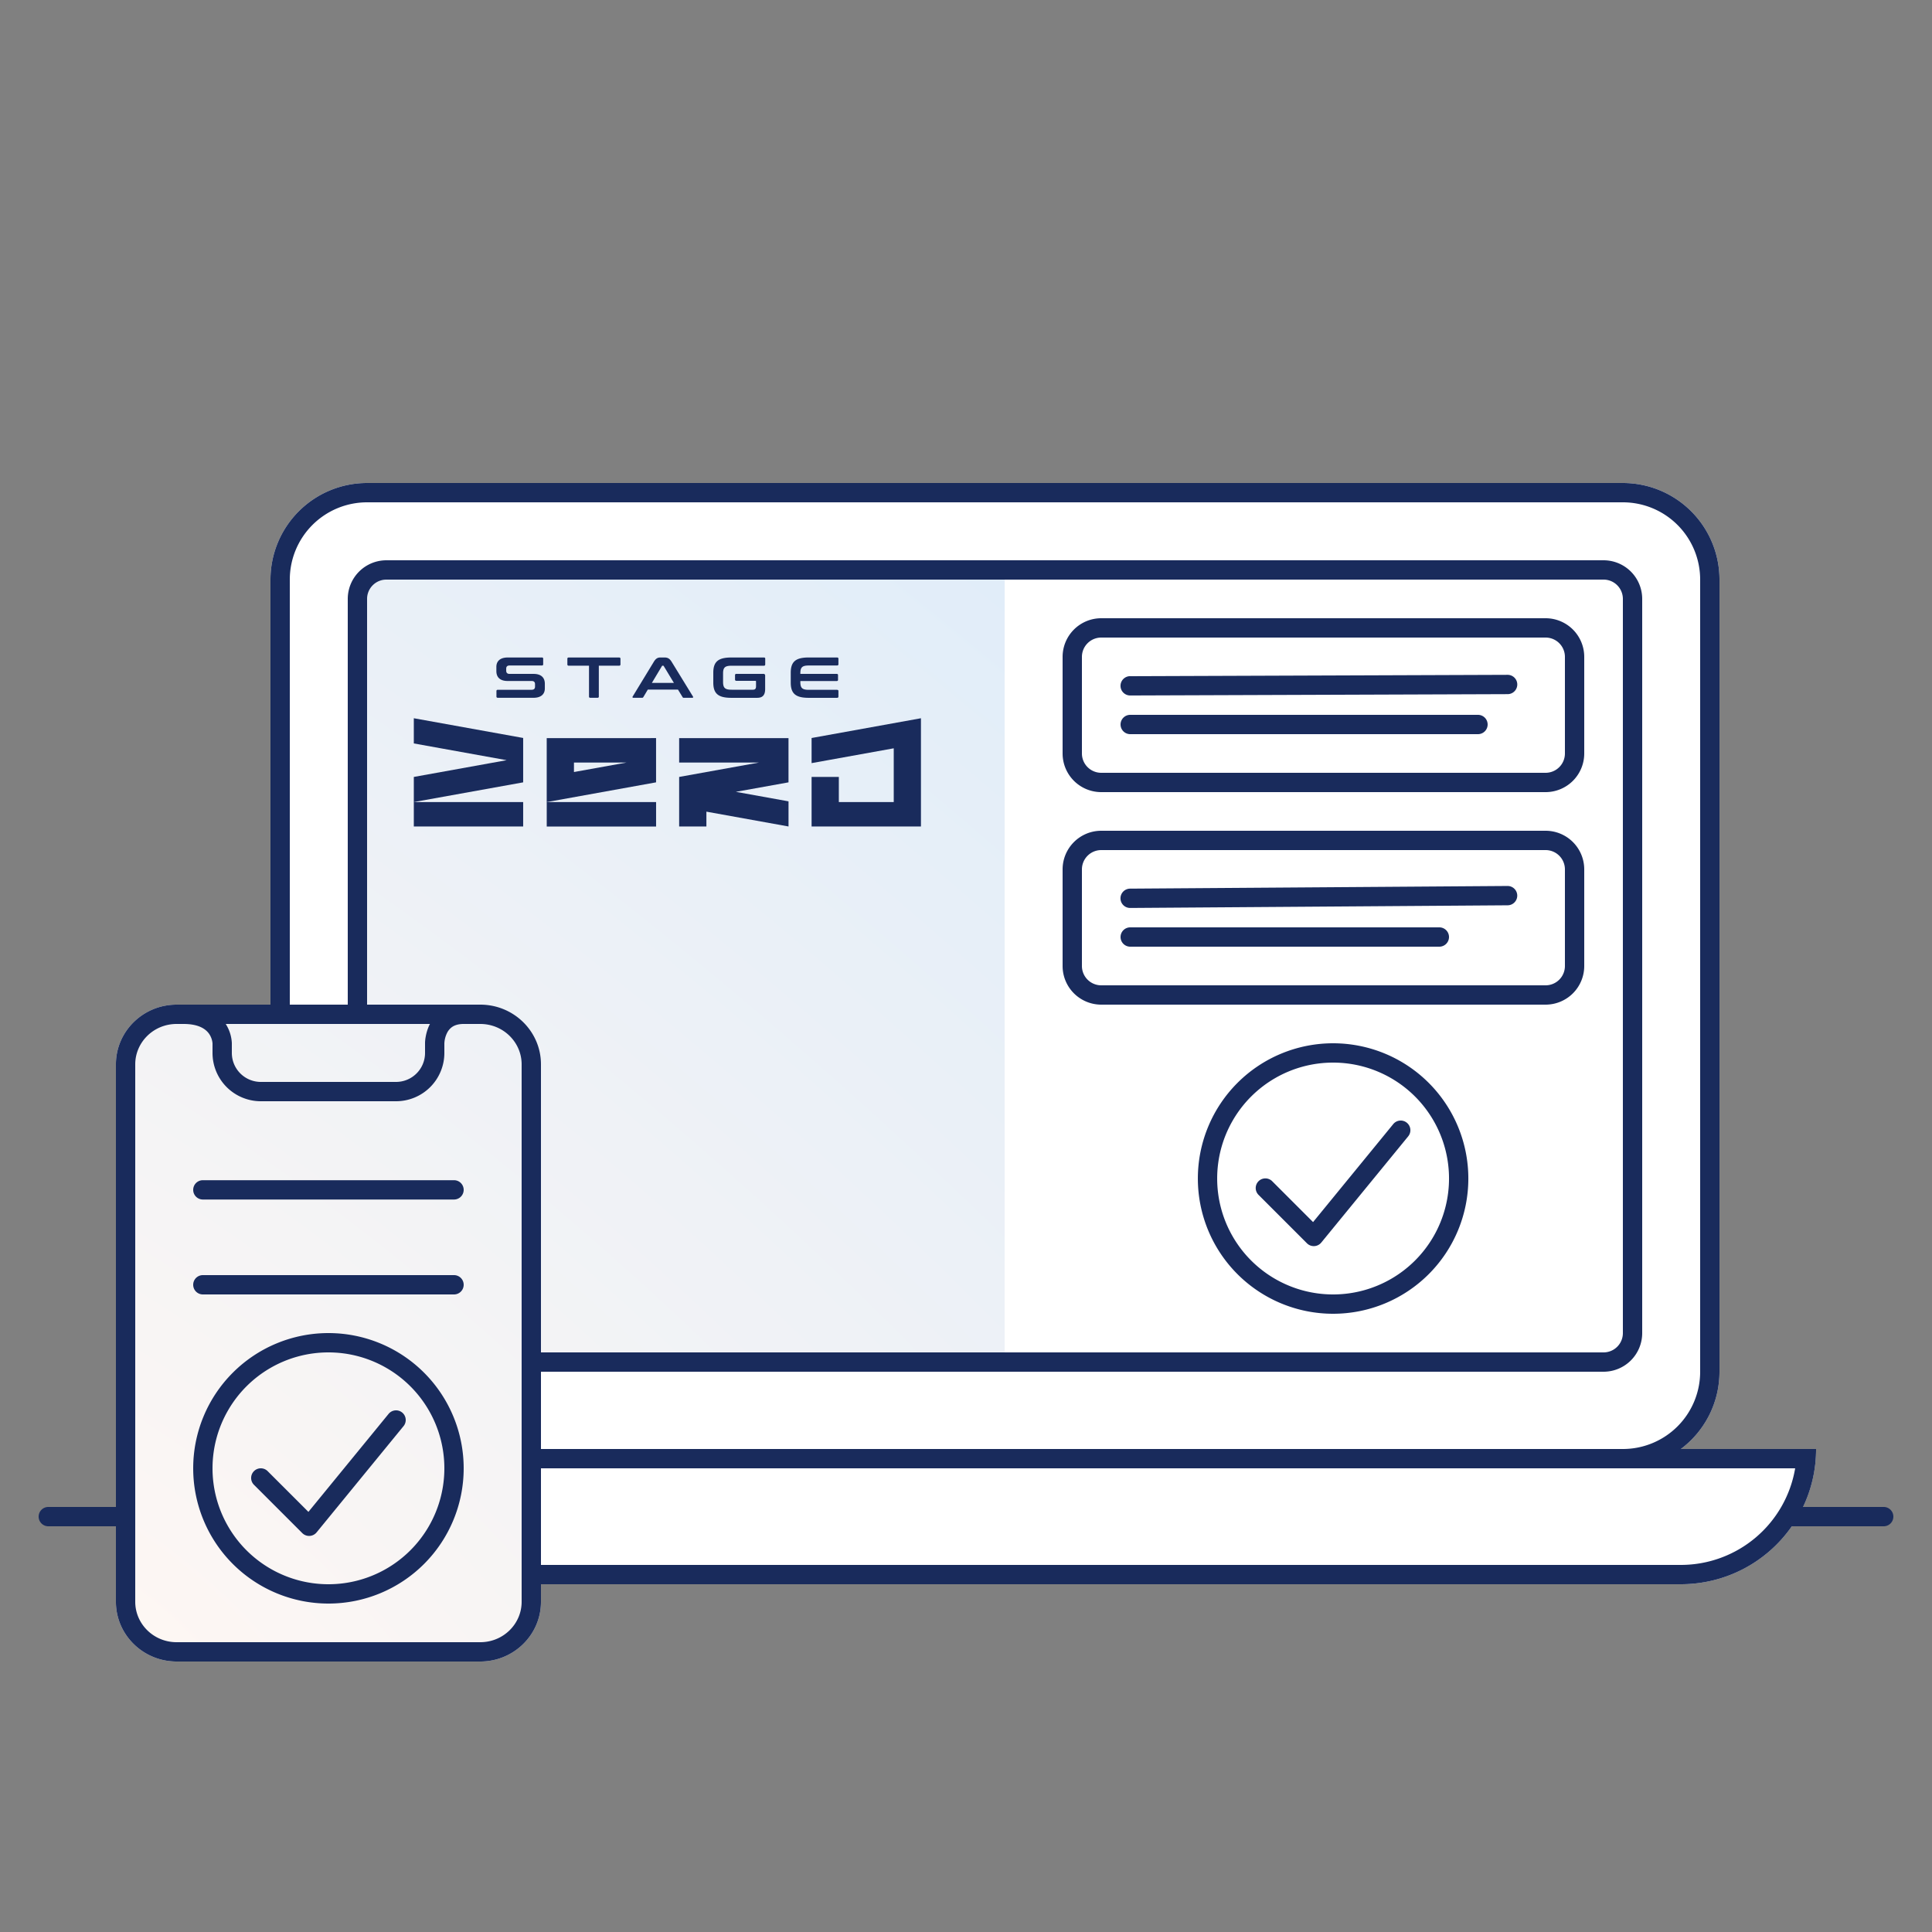
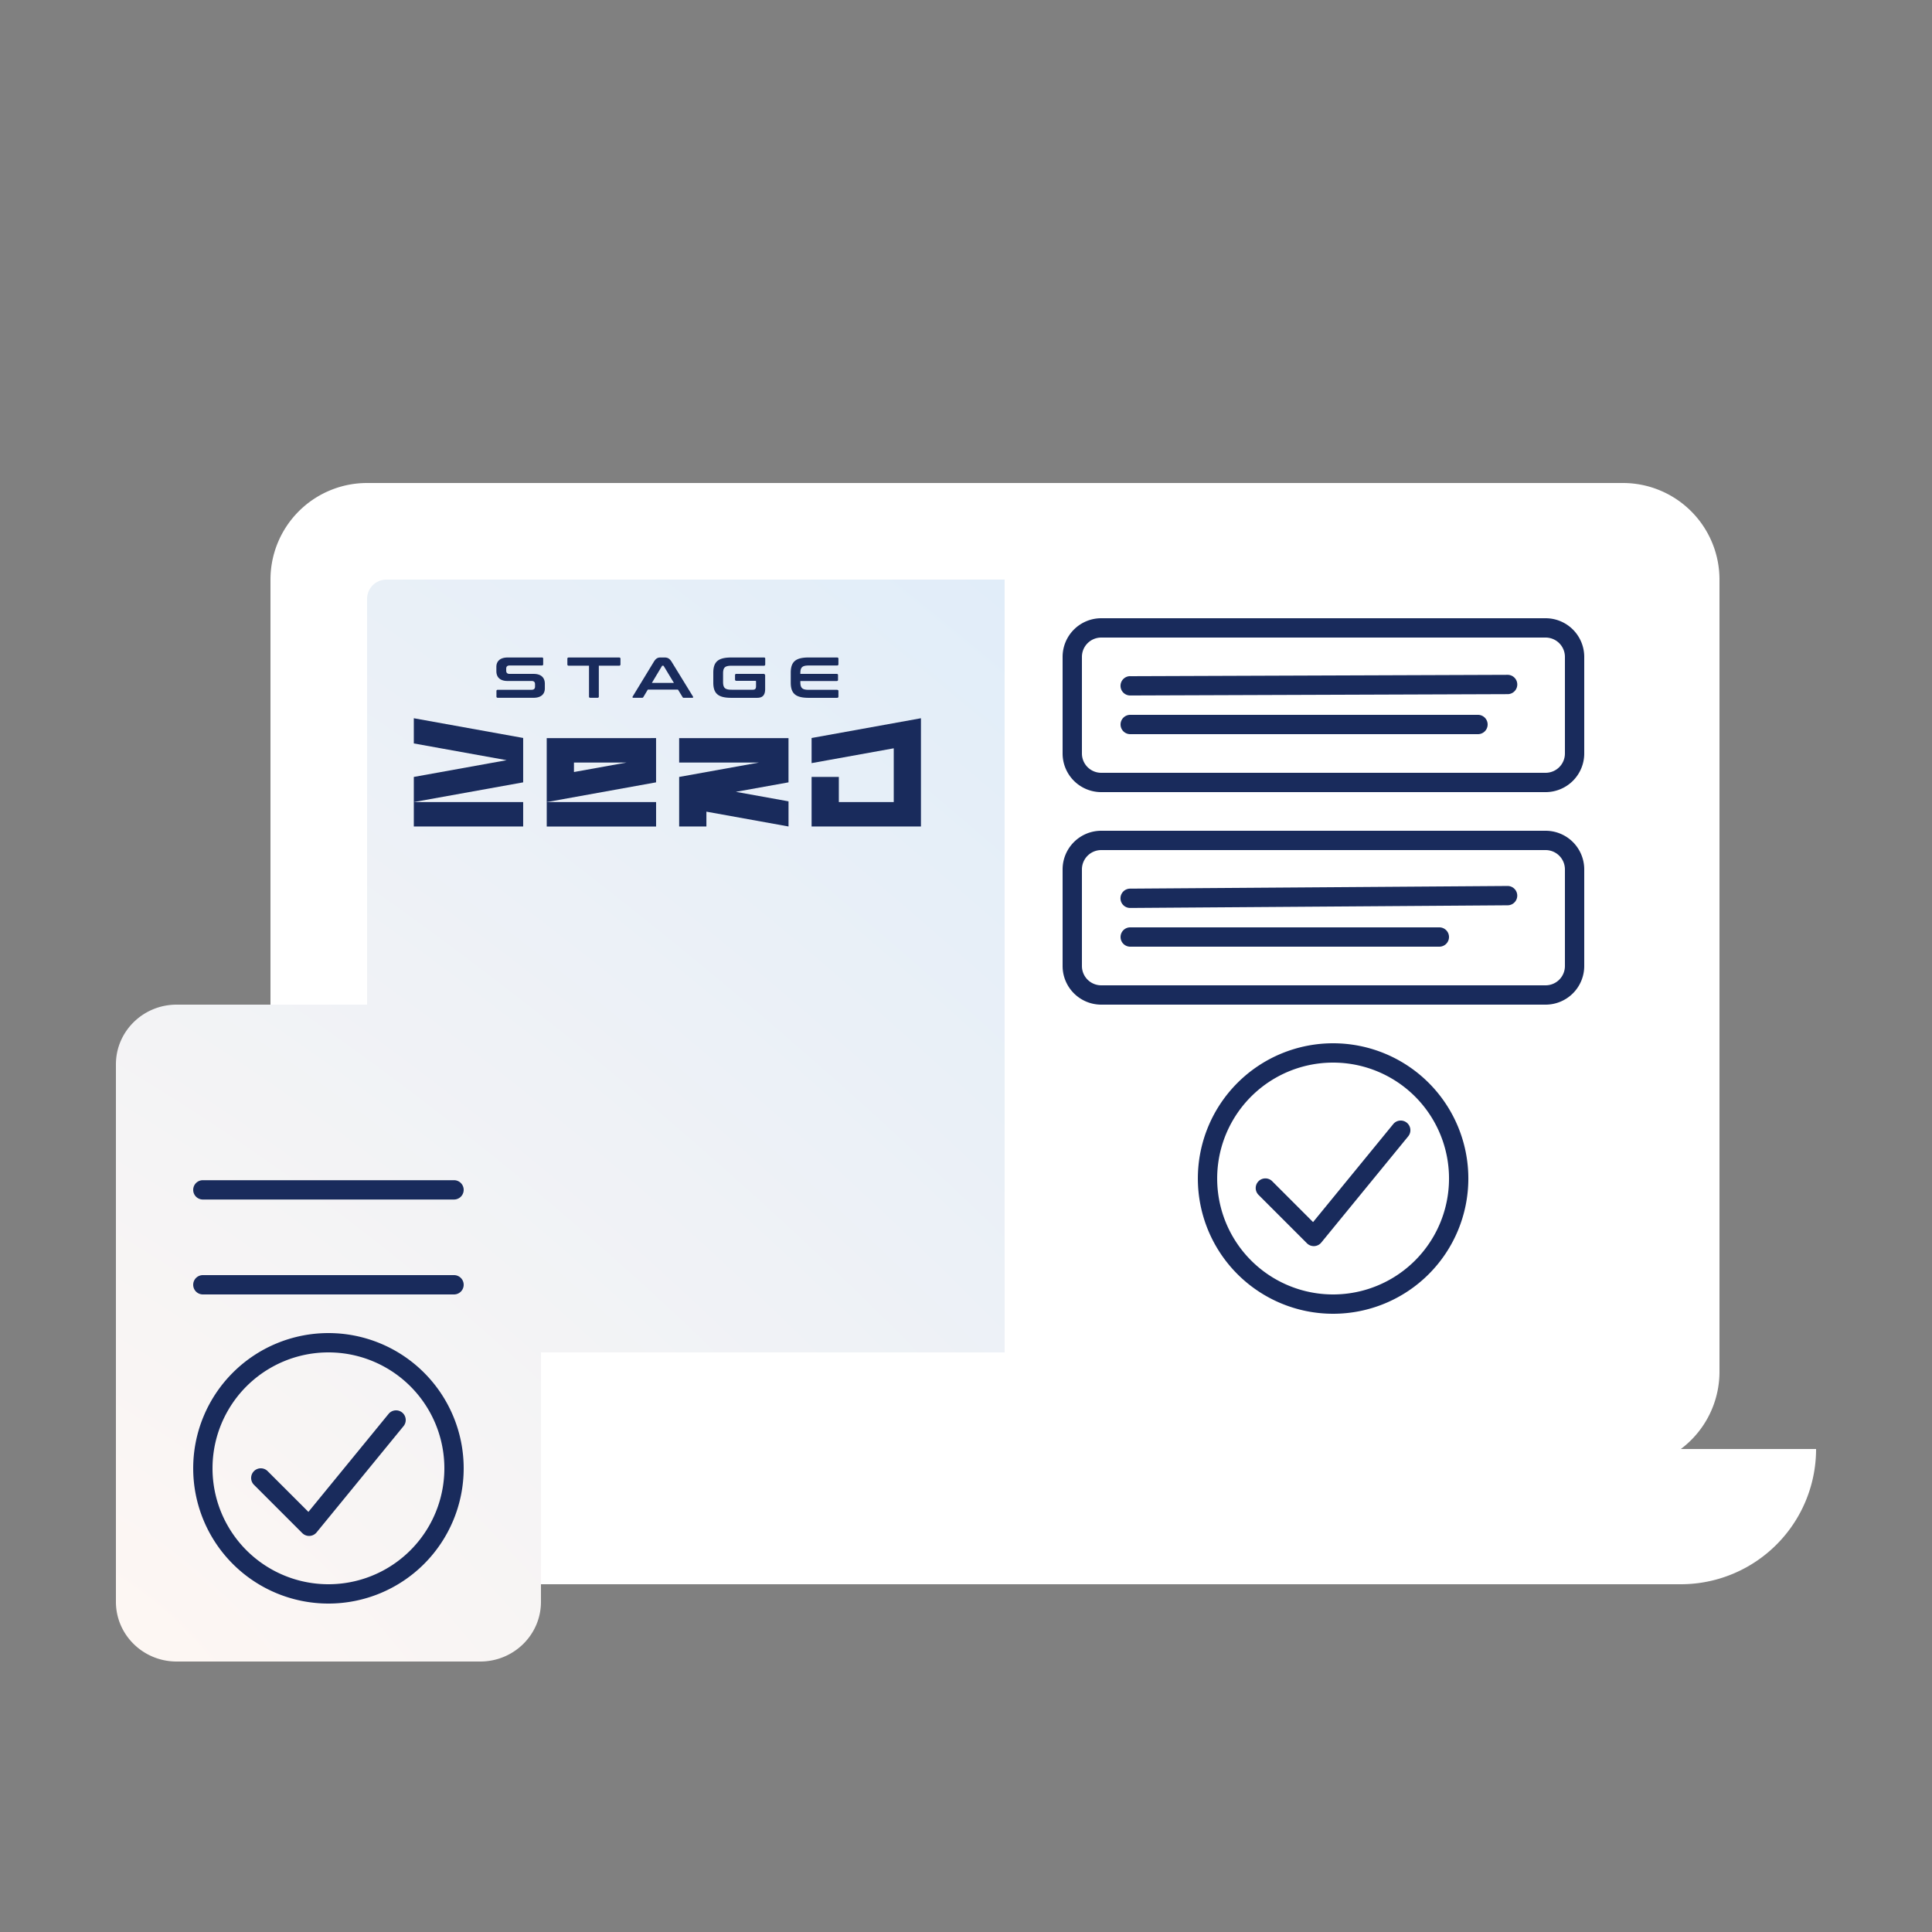
<svg xmlns="http://www.w3.org/2000/svg" width="100" height="100" viewBox="0 0 100 100" fill="none">
  <rect x="0" y="0" width="100" height="100" fill="#808080" stroke="none" />
  <path d="M14 30a5 5 0 0 1 5-5h65a5 5 0 0 1 5 5v41a5 5 0 0 1-5 5H19a5 5 0 0 1-5-5V30z" fill="#fff" />
  <path d="M9 75h85a7 7 0 0 1-7 7H16" fill="#fff" />
  <path d="M20 30a1 1 0 0 0-1 1v21H9.143C7.407 52 6 53.384 6 55.09v27.82C6 84.615 7.407 86 9.143 86h15.714C26.593 86 28 84.616 28 82.91V70h24V30H20z" fill="url(#6ssievfh8a)" />
  <path d="M10.5 61.087a.5.5 0 1 0 0 1h13a.5.5 0 0 0 0-1h-13zM20.887 73.817a.5.5 0 1 0-.774-.634l-4.15 5.072-2.11-2.109a.5.5 0 0 0-.707.708l2.5 2.499a.5.5 0 0 0 .741-.037l4.5-5.5z" fill="#192B5C" />
  <path fill-rule="evenodd" clip-rule="evenodd" d="M17 83a7 7 0 1 0 0-14 7 7 0 0 0 0 14zm0-1a6 6 0 1 0 0-12 6 6 0 0 0 0 12z" fill="#192B5C" />
  <path d="M10.5 66a.5.5 0 0 0 0 1h13a.5.5 0 0 0 0-1h-13zM21.419 41.515h5.66v1.264h-5.66v-1.264zM27.08 40.494l-5.661 1.02v-1.3l4.806-.867-4.806-.867v-1.304l5.66 1.021v2.297zM42.008 39.5v-1.301l5.66-1.023v5.603h-5.66v-2.565h1.41v1.3h2.842v-2.782l-4.252.767z" fill="#192B5C" />
  <path fill-rule="evenodd" clip-rule="evenodd" d="M28.298 38.206v3.31l5.66-1.022v-2.29l-5.66.002zm1.41 1.754v-.49h2.717l-2.718.49z" fill="#192B5C" />
  <path d="M28.3 41.516h5.659v1.265h-5.66v-1.265zM35.153 39.47h4.127l-4.127.744v2.565h1.41v-.768l4.251.767v-1.301l-2.727-.492 2.726-.491v-2.29h-5.66v1.266zM28.071 34.033a.07.07 0 0 0-.03-.002l-1.76.001c-.402 0-.589.197-.589.486v.217c0 .328.2.513.582.513h1.246c.116 0 .173.056.173.166v.122c0 .105-.05.167-.176.167h-1.745c-.05 0-.076.021-.076.066v.283c0 .045.026.066.076.066h1.84c.403 0 .589-.197.589-.486v-.238c0-.328-.2-.513-.582-.513h-1.245c-.117 0-.173-.059-.173-.167v-.101c0-.105.05-.167.176-.167h1.665c.01.001.02 0 .03-.002a.066.066 0 0 0 .025-.014.056.056 0 0 0 .015-.023.05.05 0 0 0 .003-.027v-.283a.052.052 0 0 0-.002-.027.056.056 0 0 0-.016-.023.064.064 0 0 0-.026-.014zM32.039 34.032c.05 0 .076.02.076.065v.291c.001.01 0 .02-.003.028a.06.06 0 0 1-.017.023.076.076 0 0 1-.057.018h-1.043v1.594a.052.052 0 0 1-.002.027.057.057 0 0 1-.015.023.066.066 0 0 1-.026.014.071.071 0 0 1-.03.002h-.362c-.01.002-.02 0-.03-.002a.066.066 0 0 1-.026-.014.057.057 0 0 1-.015-.023.052.052 0 0 1-.002-.027v-1.594h-1.044a.076.076 0 0 1-.057-.018.06.06 0 0 1-.016-.023.055.055 0 0 1-.003-.027v-.293c0-.045.027-.065.076-.065h2.596z" fill="#192B5C" />
  <path fill-rule="evenodd" clip-rule="evenodd" d="M34.766 34.258c-.11-.179-.212-.227-.382-.227h-.196c-.14 0-.24.046-.349.227l-1.09 1.791c-.023.039-.013.069.043.069h.432c.016.002.032 0 .046-.008a.067.067 0 0 0 .03-.03l.23-.386h1.562l.236.385a.064.064 0 0 0 .03.032c.014.007.03.01.046.007h.422c.054 0 .063-.03.04-.069l-1.1-1.791zm.117 1.09H33.74l.522-.873a.038.038 0 0 1 .015-.015.044.044 0 0 1 .021-.005h.02c.008 0 .015.002.022.005.006.004.011.01.015.015l.528.874z" fill="#192B5C" />
  <path d="M39.535 34.032a.07.07 0 0 1 .055.015.056.056 0 0 1 .016.023.052.052 0 0 1 .002.027v.291c0 .045-.023.07-.073.07H37.87c-.343 0-.444.088-.444.404v.43c0 .316.1.408.444.408h1.096c.116 0 .166-.047.166-.18v-.242c0-.027-.01-.039-.04-.039h-.974a.074.074 0 0 1-.055-.018.059.059 0 0 1-.015-.023.054.054 0 0 1-.003-.027v-.224a.054.054 0 0 1 .003-.027.059.059 0 0 1 .015-.023.074.074 0 0 1 .055-.018h1.386a.096.096 0 0 1 .075.022c.01.009.017.02.02.03a.072.072 0 0 1 .005.037v.695c0 .333-.147.456-.413.456H37.85c-.67 0-.93-.215-.93-.787v-.514c0-.572.26-.786.93-.786h1.686zM43.397 34.097c0-.045-.026-.066-.076-.066h-1.462c-.671 0-.93.215-.93.787v.514c0 .573.259.787.93.787h1.462c.05 0 .076-.02.076-.066v-.283c0-.044-.026-.065-.076-.065h-1.452c-.347 0-.443-.093-.443-.405v-.051h1.877c.01.001.02 0 .03-.002a.066.066 0 0 0 .025-.014.058.058 0 0 0 .016-.023.051.051 0 0 0 .002-.027v-.236a.051.051 0 0 0-.002-.027.057.057 0 0 0-.016-.023.065.065 0 0 0-.025-.014.071.071 0 0 0-.03-.002h-1.877v-.03c0-.313.097-.405.443-.405h1.452c.05 0 .076-.021.076-.066v-.283zM58.496 34.998a.5.5 0 0 0 .004 1l19.536-.069a.5.5 0 1 0-.004-1L58.496 35zM58.5 37a.5.5 0 0 0 0 1h18a.5.5 0 0 0 0-1h-18z" fill="#192B5C" />
  <path fill-rule="evenodd" clip-rule="evenodd" d="M57 32a2 2 0 0 0-2 2v5a2 2 0 0 0 2 2h23a2 2 0 0 0 2-2v-5a2 2 0 0 0-2-2H57zm23 1H57a1 1 0 0 0-1 1v5a1 1 0 0 0 1 1h23a1 1 0 0 0 1-1v-5a1 1 0 0 0-1-1z" fill="#192B5C" />
  <path d="M57.996 46.5a.5.5 0 0 1 .496-.504l19.537-.138a.5.5 0 1 1 .007 1l-19.537.138a.5.5 0 0 1-.503-.496zM58 48.5a.5.5 0 0 1 .5-.5h16a.5.5 0 0 1 0 1h-16a.5.5 0 0 1-.5-.5z" fill="#192B5C" />
  <path fill-rule="evenodd" clip-rule="evenodd" d="M57 43a2 2 0 0 0-2 2v5a2 2 0 0 0 2 2h23a2 2 0 0 0 2-2v-5a2 2 0 0 0-2-2H57zm23 1H57a1 1 0 0 0-1 1v5a1 1 0 0 0 1 1h23a1 1 0 0 0 1-1v-5a1 1 0 0 0-1-1z" fill="#192B5C" />
  <path d="M72.818 58.113a.5.5 0 0 1 .07.704l-4.5 5.499a.5.5 0 0 1-.74.037l-2.5-2.5a.5.5 0 1 1 .707-.707l2.109 2.109 4.15-5.072a.5.5 0 0 1 .704-.07z" fill="#192B5C" />
  <path fill-rule="evenodd" clip-rule="evenodd" d="M69.001 68a7 7 0 1 0 0-14 7 7 0 0 0 0 14zm0-1a6 6 0 1 0 0-12 6 6 0 0 0 0 12z" fill="#192B5C" />
-   <path fill-rule="evenodd" clip-rule="evenodd" d="M87 75a4.992 4.992 0 0 0 2-4V30a5 5 0 0 0-5-5H19a5 5 0 0 0-5 5v22H9.143C7.407 52 6 53.384 6 55.09V78H2.5a.5.5 0 0 0 0 1H6v3.91C6 84.615 7.407 86 9.143 86h15.714C26.593 86 28 84.616 28 82.91V82h59a6.992 6.992 0 0 0 5.745-3H97.5a.5.5 0 0 0 0-1h-4.174A6.952 6.952 0 0 0 94 75h-7zm-3-49H19a4 4 0 0 0-4 4v22h3V31a2 2 0 0 1 2-2h63a2 2 0 0 1 2 2v38a2 2 0 0 1-2 2H28v4h56a4 4 0 0 0 4-4V30a4 4 0 0 0-4-4zM28 76v5h59a6.002 6.002 0 0 0 5.917-5H28zM7 82.91C7 84.047 7.944 85 9.143 85h15.714c1.2 0 2.143-.952 2.143-2.09V55.09c0-1.138-.944-2.09-2.143-2.09H24c-.288 0-.47.07-.59.15a.817.817 0 0 0-.275.324 1.343 1.343 0 0 0-.133.497l-.001.014V54l-.001.003v.497a2.5 2.5 0 0 1-2.5 2.5h-7a2.5 2.5 0 0 1-2.5-2.5v-.495l-.002-.022a1.036 1.036 0 0 0-.164-.456C10.688 53.31 10.354 53 9.5 53h-.357C7.943 53 7 53.952 7 55.09v27.82zM28 70h55a1 1 0 0 0 1-1V31a1 1 0 0 0-1-1H20a1 1 0 0 0-1 1v21h5.857C26.593 52 28 53.384 28 55.09V70zm-5.76-16.974.014-.026h-10.57a2.032 2.032 0 0 1 .316.985v.515a1.5 1.5 0 0 0 1.5 1.5h7a1.5 1.5 0 0 0 1.5-1.5V54c.835 0 0-.001 0-.001v-.032a1.985 1.985 0 0 1 .03-.284c.03-.173.088-.412.21-.657z" fill="#192B5C" />
  <defs>
    <radialGradient id="6ssievfh8a" cx="0" cy="0" r="1" gradientUnits="userSpaceOnUse" gradientTransform="matrix(46 -56 131.648 108.139 6 86)">
      <stop stop-color="#FEF7F3" />
      <stop offset="1" stop-color="#E1EDF9" />
    </radialGradient>
  </defs>
</svg>